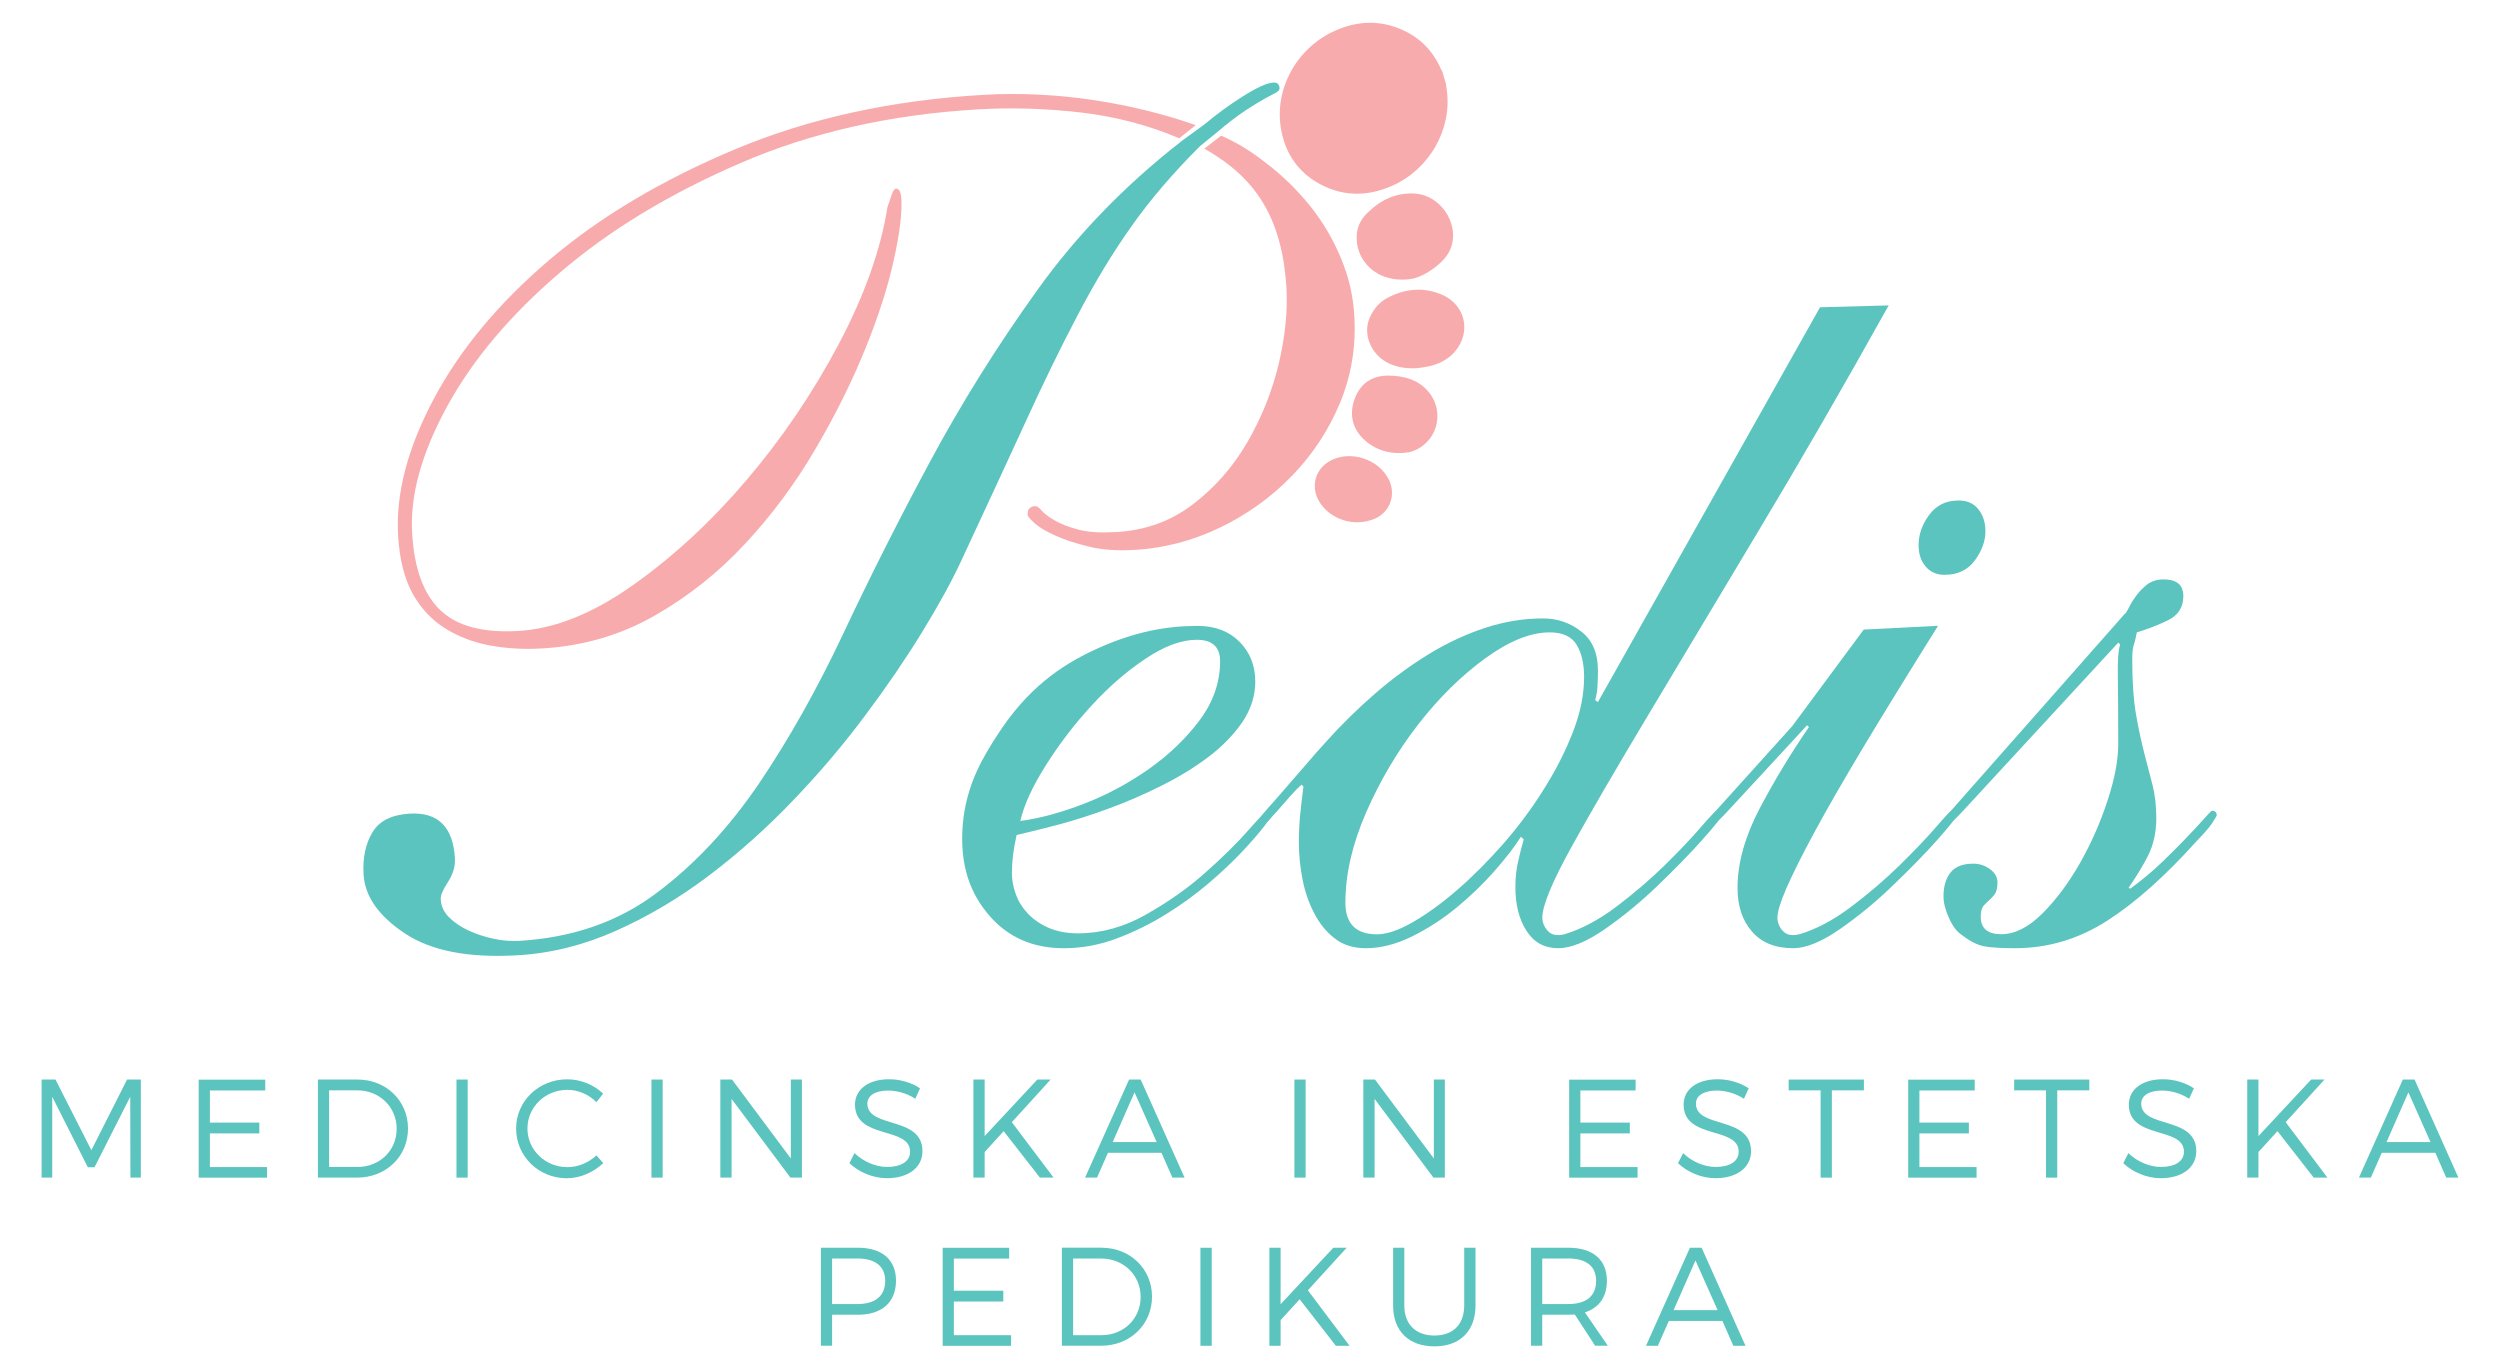
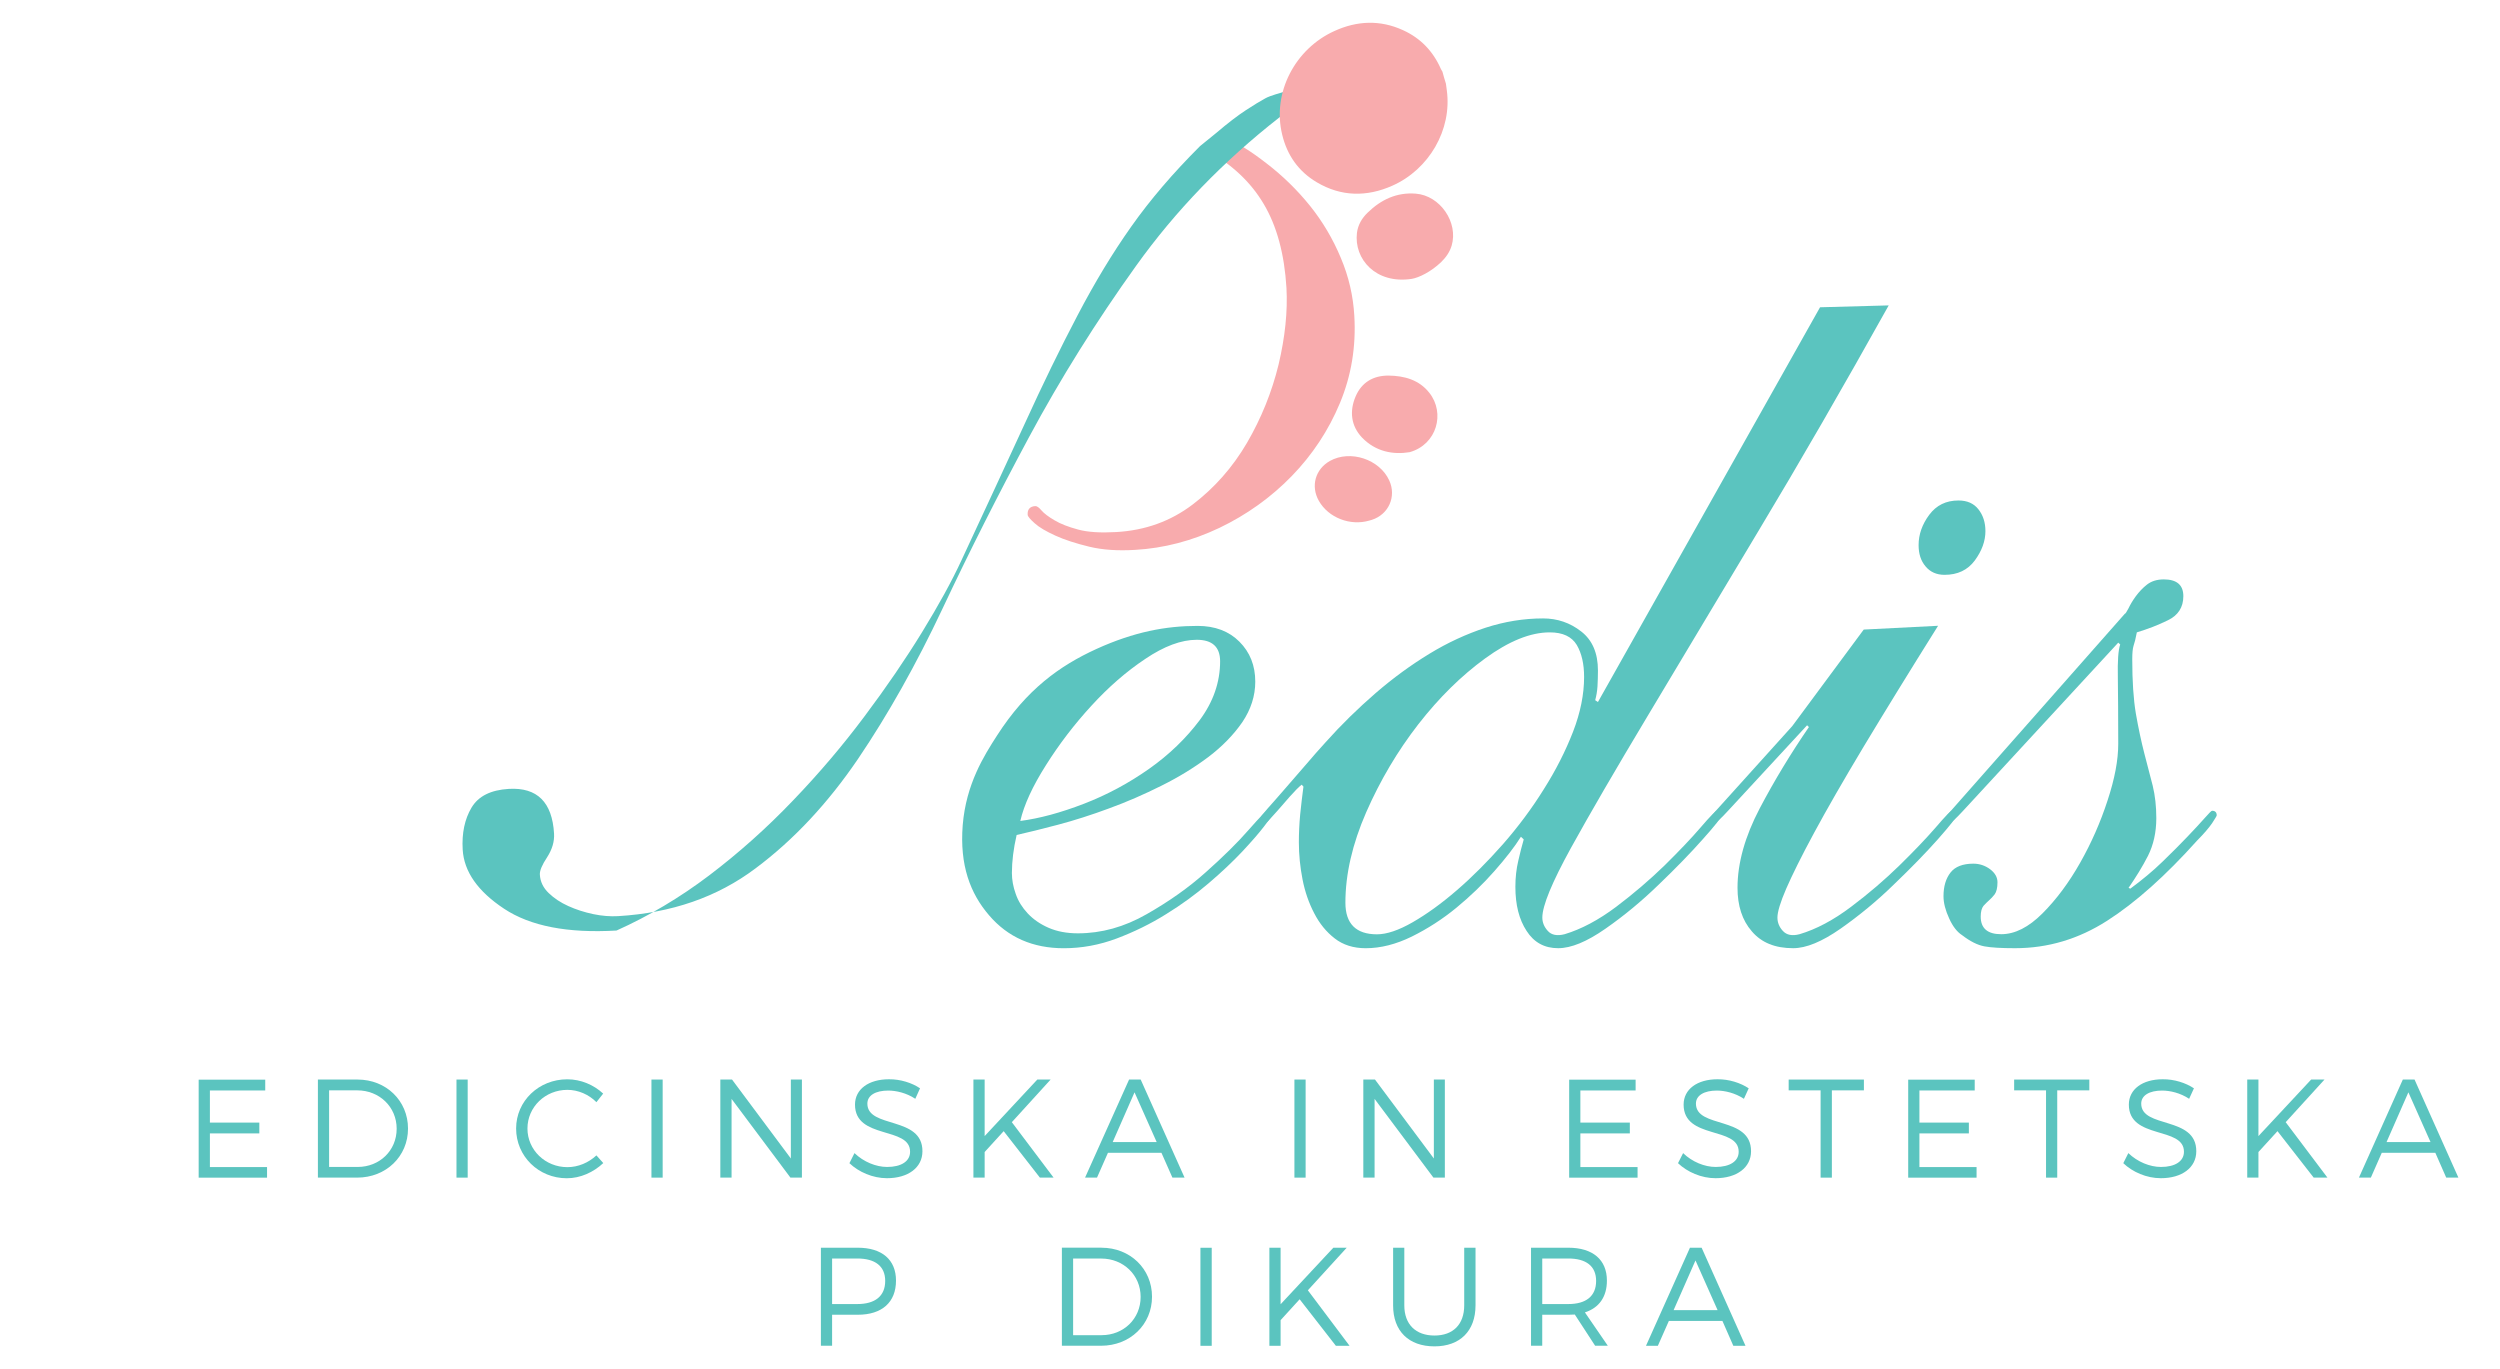
<svg xmlns="http://www.w3.org/2000/svg" version="1.1" id="Layer_1" x="0px" y="0px" width="150px" height="82.149px" viewBox="0 0 150 82.149" enable-background="new 0 0 150 82.149" xml:space="preserve">
  <g>
    <path fill="#010101" d="M72.112,8.83" />
    <g>
-       <path fill="#F8ABAD" d="M70.754,8.299c-1.827-0.782-3.756-1.288-5.792-1.536c-2.122-0.253-4.222-0.322-6.297-0.2    c-5.234,0.31-9.979,1.377-14.228,3.216c-4.245,1.833-7.859,4.021-10.829,6.566c-2.974,2.541-5.234,5.213-6.771,8.022    c-1.539,2.816-2.243,5.351-2.109,7.62c0.123,2.12,0.685,3.664,1.69,4.621c1.001,0.962,2.565,1.374,4.688,1.249    c2.168-0.126,4.458-1.042,6.865-2.744c2.406-1.702,4.678-3.796,6.805-6.29c2.125-2.494,3.965-5.203,5.526-8.137    c1.553-2.93,2.541-5.688,2.947-8.269c0.089-0.241,0.17-0.483,0.248-0.724c0.08-0.243,0.166-0.365,0.263-0.372    c0.185-0.009,0.295,0.197,0.322,0.619c0.05,0.848-0.103,2.081-0.46,3.684c-0.354,1.608-0.923,3.383-1.711,5.318    c-0.786,1.943-1.777,3.943-2.986,5.999c-1.203,2.06-2.606,3.952-4.212,5.677c-1.602,1.727-3.423,3.176-5.456,4.333    c-2.041,1.162-4.293,1.815-6.738,1.956c-1.084,0.063-2.117,0.003-3.094-0.173c-0.982-0.18-1.881-0.515-2.69-1.016    c-0.812-0.501-1.465-1.191-1.97-2.087c-0.496-0.893-0.791-2.054-0.878-3.469c-0.153-2.533,0.567-5.283,2.147-8.244    c1.573-2.953,3.882-5.729,6.927-8.324c3.049-2.593,6.775-4.809,11.188-6.656C48.553,7.098,53.5,6.015,58.97,5.693    c2.215-0.131,4.449-0.019,6.696,0.319c2.124,0.325,4.148,0.82,6.079,1.496" />
      <path fill="#F8ABAD" d="M73.266,8.14c1.033,0.451,1.794,0.938,2.738,1.672c0.967,0.744,1.835,1.592,2.602,2.544    c0.758,0.947,1.375,1.99,1.846,3.124c0.477,1.129,0.74,2.287,0.807,3.467c0.11,1.839-0.177,3.586-0.861,5.231    c-0.685,1.648-1.656,3.113-2.9,4.393c-1.251,1.283-2.696,2.316-4.329,3.099c-1.637,0.779-3.326,1.224-5.066,1.323    c-1.043,0.063-1.959,0-2.748-0.191c-0.794-0.194-1.471-0.409-2.027-0.663c-0.558-0.254-0.979-0.498-1.245-0.741    c-0.278-0.244-0.42-0.417-0.423-0.51c-0.021-0.326,0.135-0.505,0.463-0.522c0.095-0.004,0.217,0.084,0.366,0.26    c0.159,0.182,0.416,0.379,0.786,0.594c0.36,0.216,0.838,0.4,1.414,0.554c0.579,0.157,1.339,0.204,2.281,0.15    c1.746-0.098,3.272-0.653,4.587-1.651c1.313-0.999,2.403-2.235,3.264-3.705c0.857-1.475,1.489-3.036,1.893-4.69    c0.392-1.659,0.551-3.191,0.474-4.606c-0.122-2.027-0.577-3.709-1.364-5.032c-0.77-1.296-1.854-2.347-3.562-3.32" />
    </g>
-     <path fill="#5BC4BF" d="M72.005,8.764c-1.617,1.614-2.988,3.213-4.123,4.822c-1.137,1.604-2.21,3.386-3.233,5.342   c-1.022,1.948-2.084,4.121-3.169,6.504c-1.095,2.382-2.357,5.104-3.787,8.175c-0.584,1.267-1.377,2.705-2.371,4.326   c-0.995,1.621-2.138,3.296-3.437,5.028c-1.294,1.736-2.73,3.429-4.314,5.079c-1.583,1.656-3.261,3.15-5.022,4.485   c-1.768,1.339-3.619,2.436-5.557,3.307c-1.938,0.868-3.924,1.369-5.948,1.485c-2.929,0.171-5.17-0.263-6.747-1.308   c-1.58-1.046-2.406-2.229-2.484-3.548c-0.057-0.987,0.119-1.824,0.529-2.516c0.409-0.69,1.155-1.063,2.244-1.127   c1.696-0.098,2.599,0.797,2.709,2.68c0.028,0.471-0.11,0.944-0.41,1.412c-0.31,0.467-0.457,0.818-0.441,1.051   c0.021,0.422,0.203,0.795,0.528,1.106c0.323,0.312,0.717,0.574,1.18,0.782c0.457,0.208,0.958,0.369,1.49,0.482   c0.525,0.11,1.023,0.149,1.495,0.122c3.211-0.192,5.951-1.14,8.246-2.866c2.294-1.711,4.343-3.911,6.151-6.569   c1.803-2.665,3.496-5.677,5.076-9.03c1.579-3.358,3.308-6.783,5.187-10.282c1.875-3.491,4.016-6.918,6.425-10.279   c2.362-3.298,5.226-6.265,8.584-8.89c0.065-0.047,0.128-0.096,0.183-0.144l1.257-0.914c0.719-0.604,1.484-1.165,2.287-1.675   c0.866-0.547,1.489-0.831,1.871-0.851c0.229-0.012,0.352,0.098,0.37,0.332c0.006,0.092-0.062,0.182-0.195,0.26   C76.434,5.624,76.218,5.743,75.92,5.9c-0.3,0.162-0.685,0.397-1.164,0.709c-0.479,0.313-1.085,0.773-1.805,1.387" />
+     <path fill="#5BC4BF" d="M72.005,8.764c-1.617,1.614-2.988,3.213-4.123,4.822c-1.137,1.604-2.21,3.386-3.233,5.342   c-1.022,1.948-2.084,4.121-3.169,6.504c-1.095,2.382-2.357,5.104-3.787,8.175c-0.584,1.267-1.377,2.705-2.371,4.326   c-0.995,1.621-2.138,3.296-3.437,5.028c-1.294,1.736-2.73,3.429-4.314,5.079c-1.583,1.656-3.261,3.15-5.022,4.485   c-1.768,1.339-3.619,2.436-5.557,3.307c-2.929,0.171-5.17-0.263-6.747-1.308   c-1.58-1.046-2.406-2.229-2.484-3.548c-0.057-0.987,0.119-1.824,0.529-2.516c0.409-0.69,1.155-1.063,2.244-1.127   c1.696-0.098,2.599,0.797,2.709,2.68c0.028,0.471-0.11,0.944-0.41,1.412c-0.31,0.467-0.457,0.818-0.441,1.051   c0.021,0.422,0.203,0.795,0.528,1.106c0.323,0.312,0.717,0.574,1.18,0.782c0.457,0.208,0.958,0.369,1.49,0.482   c0.525,0.11,1.023,0.149,1.495,0.122c3.211-0.192,5.951-1.14,8.246-2.866c2.294-1.711,4.343-3.911,6.151-6.569   c1.803-2.665,3.496-5.677,5.076-9.03c1.579-3.358,3.308-6.783,5.187-10.282c1.875-3.491,4.016-6.918,6.425-10.279   c2.362-3.298,5.226-6.265,8.584-8.89c0.065-0.047,0.128-0.096,0.183-0.144l1.257-0.914c0.719-0.604,1.484-1.165,2.287-1.675   c0.866-0.547,1.489-0.831,1.871-0.851c0.229-0.012,0.352,0.098,0.37,0.332c0.006,0.092-0.062,0.182-0.195,0.26   C76.434,5.624,76.218,5.743,75.92,5.9c-0.3,0.162-0.685,0.397-1.164,0.709c-0.479,0.313-1.085,0.773-1.805,1.387" />
    <path fill="#5BC4BF" d="M59.823,44.129c1.771-2.757,3.747-4.178,5.965-5.192c2.259-1.028,4.178-1.383,6.07-1.383   c1.042,0,1.881,0.319,2.509,0.949c0.63,0.633,0.949,1.427,0.949,2.396c0,0.855-0.263,1.666-0.776,2.43   c-0.525,0.761-1.201,1.454-2.033,2.087c-0.839,0.63-1.774,1.207-2.816,1.724c-1.039,0.522-2.092,0.98-3.151,1.365   c-1.055,0.392-2.081,0.719-3.061,0.979c-0.992,0.263-1.815,0.464-2.481,0.614c-0.188,0.815-0.284,1.579-0.284,2.282   c0,0.409,0.075,0.825,0.228,1.25c0.148,0.434,0.388,0.818,0.72,1.174c0.336,0.357,0.745,0.642,1.253,0.864   C63.419,55.887,64.004,56,64.672,56c1.413,0,2.783-0.379,4.123-1.146c1.333-0.758,2.529-1.599,3.564-2.53   c1.041-0.926,1.894-1.767,2.565-2.536c0.666-0.758,1.039-1.144,1.108-1.144c0.19,0,0.28,0.092,0.28,0.281   c0,0.037-0.158,0.26-0.472,0.666c-0.316,0.413-0.755,0.914-1.305,1.504c-0.563,0.596-1.23,1.229-2.013,1.897   s-1.633,1.29-2.562,1.861c-0.931,0.583-1.919,1.063-2.952,1.454c-1.042,0.392-2.1,0.587-3.181,0.587   c-1.856,0-3.353-0.654-4.484-1.978c-1.13-1.316-1.769-3-1.58-5.411C57.966,47.037,59.044,45.339,59.823,44.129z M71.806,38.387   c-0.93,0-1.959,0.385-3.088,1.146c-1.141,0.76-2.216,1.699-3.233,2.811c-1.026,1.116-1.935,2.306-2.731,3.57   c-0.801,1.265-1.312,2.377-1.536,3.343c1.153-0.149,2.425-0.495,3.82-1.032c1.393-0.538,2.69-1.238,3.901-2.091   c1.212-0.853,2.222-1.833,3.042-2.924c0.816-1.099,1.226-2.278,1.226-3.539C73.203,38.819,72.74,38.387,71.806,38.387z" />
    <path fill="#5BC4BF" d="M92.54,55.053c0,0.293,0.11,0.565,0.33,0.804c0.22,0.247,0.563,0.312,1.009,0.195   c0.996-0.299,2.028-0.846,3.092-1.644c1.058-0.798,2.021-1.626,2.9-2.479c0.864-0.853,1.595-1.616,2.166-2.282   c0.578-0.676,0.904-1.003,0.981-1.003c0.187,0,0.274,0.092,0.274,0.278c0,0.113-0.366,0.584-1.115,1.421   c-0.739,0.834-1.622,1.745-2.646,2.726c-1.021,0.993-2.084,1.873-3.202,2.652c-1.115,0.779-2.06,1.171-2.839,1.171   c-0.822,0-1.451-0.346-1.892-1.033c-0.452-0.688-0.675-1.564-0.675-2.649c0-0.556,0.058-1.075,0.174-1.564   c0.11-0.477,0.217-0.907,0.327-1.28l-0.168-0.162c-0.367,0.59-0.901,1.277-1.589,2.06s-1.449,1.513-2.283,2.2   c-0.84,0.69-1.732,1.262-2.674,1.729c-0.95,0.465-1.87,0.7-2.769,0.7c-0.733,0-1.362-0.199-1.86-0.59   c-0.508-0.392-0.911-0.893-1.226-1.504c-0.321-0.614-0.557-1.289-0.703-2.035c-0.144-0.739-0.22-1.481-0.22-2.225   c0-0.525,0.024-1.081,0.079-1.674c0.062-0.59,0.126-1.155,0.196-1.669l-0.107-0.116c-0.187,0.15-0.419,0.386-0.7,0.703   c-0.274,0.317-0.525,0.599-0.751,0.861c-0.302,0.327-0.477,0.535-0.558,0.611c-0.072,0.076-0.148,0.11-0.224,0.11   c-0.149,0-0.218-0.11-0.218-0.33c0-0.037,0.137-0.214,0.415-0.532c0.279-0.314,0.62-0.696,1.002-1.14   c0.392-0.449,0.811-0.929,1.256-1.448c0.443-0.522,0.85-0.98,1.229-1.396c0.93-1.042,1.926-2.012,2.982-2.929   c1.055-0.911,2.137-1.699,3.233-2.365c1.091-0.666,2.219-1.186,3.367-1.562c1.149-0.373,2.305-0.558,3.453-0.558   c0.855,0,1.619,0.26,2.286,0.782c0.672,0.52,1.005,1.302,1.005,2.344c0,0.328-0.012,0.647-0.027,0.945   c-0.019,0.297-0.067,0.576-0.138,0.836l0.165,0.108l13.326-23.684l4.119-0.112c-2.714,4.866-5.323,9.387-7.835,13.567   c-2.506,4.183-4.718,7.87-6.628,11.067c-1.916,3.196-3.45,5.831-4.599,7.912C93.114,52.953,92.54,54.347,92.54,55.053z    M95.046,40.62c0-0.785-0.146-1.421-0.44-1.923c-0.303-0.502-0.843-0.755-1.622-0.755c-1.155,0-2.445,0.522-3.875,1.562   c-1.427,1.039-2.766,2.355-4.012,3.955c-1.241,1.599-2.28,3.353-3.123,5.271c-0.835,1.913-1.25,3.722-1.25,5.434   c0,1.259,0.639,1.895,1.892,1.895c0.59,0,1.313-0.245,2.145-0.725c0.844-0.486,1.727-1.121,2.655-1.925   c0.927-0.798,1.843-1.721,2.76-2.757c0.911-1.042,1.729-2.136,2.447-3.291c0.73-1.152,1.312-2.304,1.758-3.453   C94.826,42.76,95.046,41.656,95.046,40.62z" />
    <path fill="#5BC4BF" d="M106.646,55.053c0,0.293,0.104,0.565,0.327,0.804c0.226,0.247,0.559,0.312,1.002,0.195   c1.005-0.299,2.032-0.846,3.09-1.644c1.063-0.798,2.025-1.626,2.899-2.479c0.871-0.853,1.599-1.616,2.179-2.282   c0.574-0.676,0.898-1.003,0.975-1.003c0.187,0,0.272,0.092,0.272,0.278c0,0.113-0.367,0.584-1.106,1.421   c-0.739,0.834-1.629,1.745-2.652,2.726c-1.015,0.993-2.09,1.873-3.199,2.652c-1.115,0.779-2.063,1.171-2.842,1.171   c-1.085,0-1.904-0.333-2.479-1.009c-0.58-0.663-0.861-1.537-0.861-2.615c0-1.482,0.446-3.077,1.332-4.765   c0.893-1.698,1.882-3.321,2.952-4.88l-0.11-0.106l-4.739,5.127c-0.443,0.483-0.706,0.719-0.779,0.719   c-0.146,0-0.22-0.107-0.22-0.327c0-0.037,0.03-0.095,0.082-0.171c0.059-0.077,0.101-0.129,0.138-0.168l4.626-5.128l4.291-5.795   l4.461-0.227c-1.751,2.792-3.233,5.206-4.461,7.244c-1.226,2.044-2.219,3.773-2.982,5.186c-0.765,1.414-1.314,2.53-1.669,3.343   C106.816,54.146,106.646,54.72,106.646,55.053z M115.116,32.704c0-0.626,0.207-1.232,0.636-1.812   c0.431-0.579,1.014-0.863,1.757-0.863c0.522,0,0.92,0.177,1.197,0.531c0.278,0.354,0.419,0.786,0.419,1.309   c0,0.594-0.211,1.176-0.636,1.758c-0.428,0.576-1.032,0.863-1.814,0.863c-0.48,0-0.859-0.168-1.137-0.501   C115.25,33.652,115.116,33.23,115.116,32.704z" />
    <path fill="#5BC4BF" d="M127.818,53.32c0.706-0.52,1.348-1.051,1.926-1.613c0.577-0.557,1.075-1.058,1.5-1.504   c0.428-0.449,0.771-0.818,1.033-1.115c0.257-0.296,0.409-0.443,0.446-0.443c0.183,0,0.28,0.092,0.28,0.278   c0,0.037-0.098,0.192-0.28,0.474c-0.189,0.275-0.483,0.62-0.893,1.033c-1.895,2.114-3.697,3.725-5.402,4.815   c-1.718,1.101-3.555,1.647-5.525,1.647c-0.815,0-1.427-0.034-1.836-0.11c-0.41-0.076-0.853-0.296-1.342-0.672   c-0.293-0.187-0.557-0.52-0.773-0.999c-0.226-0.489-0.342-0.933-0.342-1.339c0-0.593,0.144-1.069,0.425-1.424   c0.274-0.349,0.733-0.528,1.366-0.528c0.369,0,0.705,0.112,1.005,0.333c0.296,0.226,0.443,0.482,0.443,0.782   c0,0.33-0.059,0.574-0.168,0.724c-0.113,0.141-0.224,0.266-0.337,0.36c-0.104,0.095-0.22,0.205-0.336,0.334   c-0.104,0.134-0.165,0.342-0.165,0.642c0,0.705,0.41,1.057,1.229,1.057c0.822,0,1.645-0.415,2.481-1.253   c0.834-0.837,1.589-1.852,2.258-3.037c0.673-1.186,1.22-2.433,1.642-3.731c0.431-1.302,0.642-2.435,0.642-3.4   c0-1.669-0.013-2.998-0.024-3.983c-0.021-0.982,0.024-1.647,0.141-1.979l-0.116-0.111l-9.308,10.088   c-0.446,0.483-0.706,0.719-0.776,0.719c-0.15,0-0.227-0.107-0.227-0.327c0-0.037,0.031-0.098,0.08-0.171   c0.061-0.077,0.106-0.129,0.146-0.168l10.475-11.869c0.04,0,0.11-0.113,0.227-0.334c0.106-0.225,0.25-0.467,0.439-0.727   c0.193-0.256,0.41-0.495,0.673-0.698c0.263-0.2,0.593-0.307,1.002-0.307c0.782,0,1.174,0.336,1.174,1.005   c0,0.67-0.315,1.152-0.923,1.445c-0.611,0.302-1.238,0.538-1.867,0.727c-0.07,0.372-0.138,0.642-0.198,0.808   c-0.053,0.168-0.077,0.438-0.077,0.81c0,1.302,0.07,2.387,0.217,3.261c0.153,0.871,0.321,1.659,0.502,2.365   c0.189,0.712,0.354,1.36,0.507,1.953c0.146,0.599,0.217,1.246,0.217,1.952c0,0.858-0.174,1.61-0.498,2.258   c-0.336,0.654-0.728,1.29-1.167,1.923L127.818,53.32z" />
    <path fill="#F8ABAD" d="M84.699,16.733c-2.14,0.325-3.472-1.183-3.282-2.763c0.062-0.483,0.3-0.883,0.642-1.211   c0.801-0.782,1.748-1.23,2.885-1.14c1.467,0.113,2.57,1.728,2.154,3.124c-0.116,0.382-0.342,0.704-0.626,0.979   C85.86,16.311,85.133,16.662,84.699,16.733z" />
    <path fill="#F8ABAD" d="M86.756,5.023c0.015,0.128,0.033,0.26,0.052,0.391c0.324,2.379-1.076,4.759-3.27,5.729   c-1.528,0.679-3.071,0.663-4.535-0.209c-1.094-0.648-1.775-1.621-2.071-2.851c-0.621-2.538,0.794-5.166,3.129-6.22   c1.354-0.62,2.744-0.683,4.119-0.053c1.051,0.478,1.803,1.26,2.268,2.318c0.024,0.056,0.066,0.116,0.098,0.172   C86.612,4.542,86.679,4.782,86.756,5.023z" />
-     <path fill="#F8ABAD" d="M85.622,22c-0.776,0.159-1.534,0.146-2.265-0.185c-1.058-0.482-1.604-1.711-1.191-2.711   c0.217-0.525,0.565-0.959,1.078-1.232c1.063-0.554,2.17-0.669,3.282-0.188c1.396,0.608,1.763,2.229,0.782,3.396   c-0.36,0.433-0.837,0.686-1.363,0.847C85.836,21.959,85.731,21.975,85.622,22z" />
    <path fill="#F8ABAD" d="M84.577,27.131c-0.979,0.16-2.035-0.021-2.86-0.882c-0.66-0.701-0.758-1.579-0.379-2.466   c0.366-0.851,1.066-1.251,1.974-1.248c0.953,0.012,1.837,0.257,2.444,1.029C86.725,24.778,86.218,26.671,84.577,27.131z" />
    <path fill="#F8ABAD" d="M82.163,31.233c-1.146,0.339-2.457-0.168-3.031-1.18c-0.499-0.882-0.218-1.899,0.663-2.397   c1.225-0.682,2.985-0.1,3.563,1.178c0.438,0.96-0.04,2.031-1.045,2.356C82.261,31.209,82.212,31.221,82.163,31.233z" />
    <g>
-       <path fill="#5BC4BF" d="M7.825,70.658l-0.011-4.853l-2.144,4.232h-0.4l-2.136-4.232v4.853H2.496v-5.885h0.833l2.153,4.238    l2.142-4.238H8.45v5.885H7.825L7.825,70.658z" />
      <path fill="#5BC4BF" d="M12.594,65.421v1.935h2.966v0.647h-2.966v2.021h3.429v0.635H11.92v-5.879h3.994v0.647h-3.32V65.421z" />
      <path fill="#5BC4BF" d="M21.453,64.773c1.717,0,3.028,1.271,3.028,2.942s-1.32,2.942-3.054,2.942h-2.353v-5.885H21.453    L21.453,64.773z M19.746,70.017h1.716c1.311,0,2.338-0.98,2.338-2.292c0-1.316-1.042-2.304-2.364-2.304h-1.69V70.017z" />
      <path fill="#5BC4BF" d="M27.389,70.658v-5.885h0.672v5.885H27.389L27.389,70.658z" />
      <path fill="#5BC4BF" d="M36.19,65.616l-0.405,0.514c-0.456-0.461-1.094-0.739-1.741-0.739c-1.328,0-2.397,1.026-2.397,2.322    c0,1.286,1.069,2.316,2.397,2.316c0.647,0,1.275-0.27,1.741-0.706l0.411,0.461c-0.579,0.548-1.37,0.911-2.185,0.911    c-1.696,0-3.044-1.32-3.044-2.985c0-1.65,1.363-2.952,3.07-2.952C34.845,64.758,35.624,65.088,36.19,65.616z" />
      <path fill="#5BC4BF" d="M39.087,70.658v-5.885h0.673v5.885H39.087L39.087,70.658z" />
      <path fill="#5BC4BF" d="M47.427,70.658l-3.533-4.724v4.724H43.22v-5.885h0.702l3.529,4.736v-4.736h0.664v5.885H47.427    L47.427,70.658z" />
      <path fill="#5BC4BF" d="M55.202,65.299l-0.284,0.629c-0.529-0.354-1.152-0.494-1.625-0.494c-0.758,0-1.251,0.287-1.251,0.782    c0,1.513,3.314,0.724,3.304,2.86c0,0.983-0.863,1.616-2.127,1.616c-0.854,0-1.696-0.37-2.254-0.901l0.304-0.605    c0.548,0.529,1.296,0.831,1.959,0.831c0.849,0,1.377-0.342,1.377-0.91c0.009-1.543-3.305-0.719-3.305-2.83    c0-0.923,0.817-1.521,2.035-1.521C54.02,64.749,54.718,64.969,55.202,65.299z" />
      <path fill="#5BC4BF" d="M60.221,67.869l-1.142,1.252v1.537h-0.674v-5.885h0.674v3.392l3.16-3.392h0.798l-2.327,2.558l2.506,3.327    h-0.822L60.221,67.869z" />
      <path fill="#5BC4BF" d="M66.476,69.17l-0.656,1.488h-0.717l2.642-5.885h0.696l2.633,5.885h-0.729l-0.658-1.488H66.476    L66.476,69.17z M68.072,65.54l-1.311,2.985h2.64L68.072,65.54z" />
      <path fill="#5BC4BF" d="M77.665,70.658v-5.885h0.672v5.885H77.665L77.665,70.658z" />
      <path fill="#5BC4BF" d="M86.007,70.658l-3.532-4.724v4.724h-0.676v-5.885h0.7l3.532,4.736v-4.736h0.66v5.885H86.007L86.007,70.658    z" />
      <path fill="#5BC4BF" d="M94.822,65.421v1.935h2.968v0.647h-2.968v2.021h3.432v0.635H94.15v-5.879h3.987v0.647h-3.315V65.421z" />
      <path fill="#5BC4BF" d="M104.922,65.299l-0.287,0.629c-0.532-0.354-1.155-0.494-1.626-0.494c-0.755,0-1.253,0.287-1.253,0.782    c0,1.513,3.313,0.724,3.307,2.86c0,0.983-0.865,1.616-2.13,1.616c-0.853,0-1.696-0.37-2.252-0.901l0.306-0.605    c0.544,0.529,1.292,0.831,1.955,0.831c0.85,0,1.379-0.342,1.379-0.91c0.009-1.543-3.304-0.719-3.304-2.83    c0-0.923,0.816-1.521,2.032-1.521C103.736,64.749,104.427,64.969,104.922,65.299z" />
      <path fill="#5BC4BF" d="M109.912,65.421v5.237h-0.676v-5.237h-1.916v-0.647h4.514v0.647H109.912z" />
      <path fill="#5BC4BF" d="M115.165,65.421v1.935h2.967v0.647h-2.967v2.021h3.429v0.635h-4.102v-5.879h3.991v0.647h-3.318V65.421z" />
      <path fill="#5BC4BF" d="M123.434,65.421v5.237h-0.672v-5.237h-1.913v-0.647h4.51v0.647H123.434z" />
      <path fill="#5BC4BF" d="M131.636,65.299l-0.288,0.629c-0.531-0.354-1.148-0.494-1.625-0.494c-0.755,0-1.25,0.287-1.25,0.782    c0,1.513,3.315,0.724,3.304,2.86c0,0.983-0.862,1.616-2.127,1.616c-0.855,0-1.699-0.37-2.252-0.901l0.302-0.605    c0.551,0.529,1.293,0.831,1.959,0.831c0.847,0,1.378-0.342,1.378-0.91c0.01-1.543-3.306-0.719-3.306-2.83    c0-0.923,0.818-1.521,2.031-1.521C130.45,64.749,131.141,64.969,131.636,65.299z" />
      <path fill="#5BC4BF" d="M136.649,67.869l-1.143,1.252v1.537h-0.672v-5.885h0.672v3.392l3.163-3.392h0.801l-2.329,2.558    l2.506,3.327h-0.825L136.649,67.869z" />
      <path fill="#5BC4BF" d="M142.905,69.17l-0.654,1.488h-0.715l2.634-5.885h0.703l2.631,5.885h-0.73l-0.653-1.488H142.905    L142.905,69.17z M144.503,65.54l-1.311,2.985h2.64L144.503,65.54z" />
      <path fill="#5BC4BF" d="M51.466,74.863c1.455,0,2.294,0.721,2.294,1.974c0,1.302-0.842,2.048-2.294,2.048h-1.54v1.861h-0.672    v-5.883H51.466L51.466,74.863z M49.926,78.243h1.513c1.061,0,1.673-0.471,1.673-1.388c0-0.893-0.612-1.345-1.673-1.345h-1.513    V78.243z" />
-       <path fill="#5BC4BF" d="M57.232,75.511v1.932h2.967v0.647h-2.967v2.021h3.43v0.639H56.56v-5.883h3.99v0.647h-3.317V75.511z" />
      <path fill="#5BC4BF" d="M66.091,74.863c1.716,0,3.03,1.265,3.03,2.939s-1.32,2.943-3.055,2.943h-2.353v-5.883H66.091    L66.091,74.863z M64.386,80.11h1.715c1.312,0,2.337-0.981,2.337-2.295c0-1.32-1.042-2.302-2.362-2.302h-1.689V80.11z" />
      <path fill="#5BC4BF" d="M72.026,80.749v-5.883h0.677v5.883H72.026z" />
      <path fill="#5BC4BF" d="M77.979,77.956l-1.143,1.253v1.54h-0.673v-5.883h0.673v3.389l3.162-3.389H80.8l-2.328,2.552l2.502,3.331    h-0.821L77.979,77.956z" />
      <path fill="#5BC4BF" d="M88.531,78.328c0,1.528-0.93,2.454-2.463,2.454c-1.55,0-2.481-0.923-2.481-2.454v-3.465h0.672v3.459    c0,1.146,0.69,1.81,1.81,1.81c1.112,0,1.784-0.663,1.784-1.81v-3.459h0.679V78.328L88.531,78.328z" />
      <path fill="#5BC4BF" d="M94.489,78.872c-0.122,0.007-0.256,0.013-0.391,0.013h-1.564v1.861h-0.673v-5.883h2.237    c1.47,0,2.316,0.721,2.316,1.974c0,0.979-0.471,1.632-1.32,1.907l1.375,2.002h-0.761L94.489,78.872z M94.099,78.243    c1.063,0,1.668-0.471,1.668-1.388c0-0.893-0.604-1.345-1.668-1.345h-1.564v2.732H94.099z" />
      <path fill="#5BC4BF" d="M100.131,79.258l-0.66,1.491h-0.712l2.637-5.883h0.703l2.631,5.883h-0.73l-0.654-1.491H100.131z     M101.729,75.627l-1.313,2.982h2.64L101.729,75.627z" />
    </g>
  </g>
</svg>